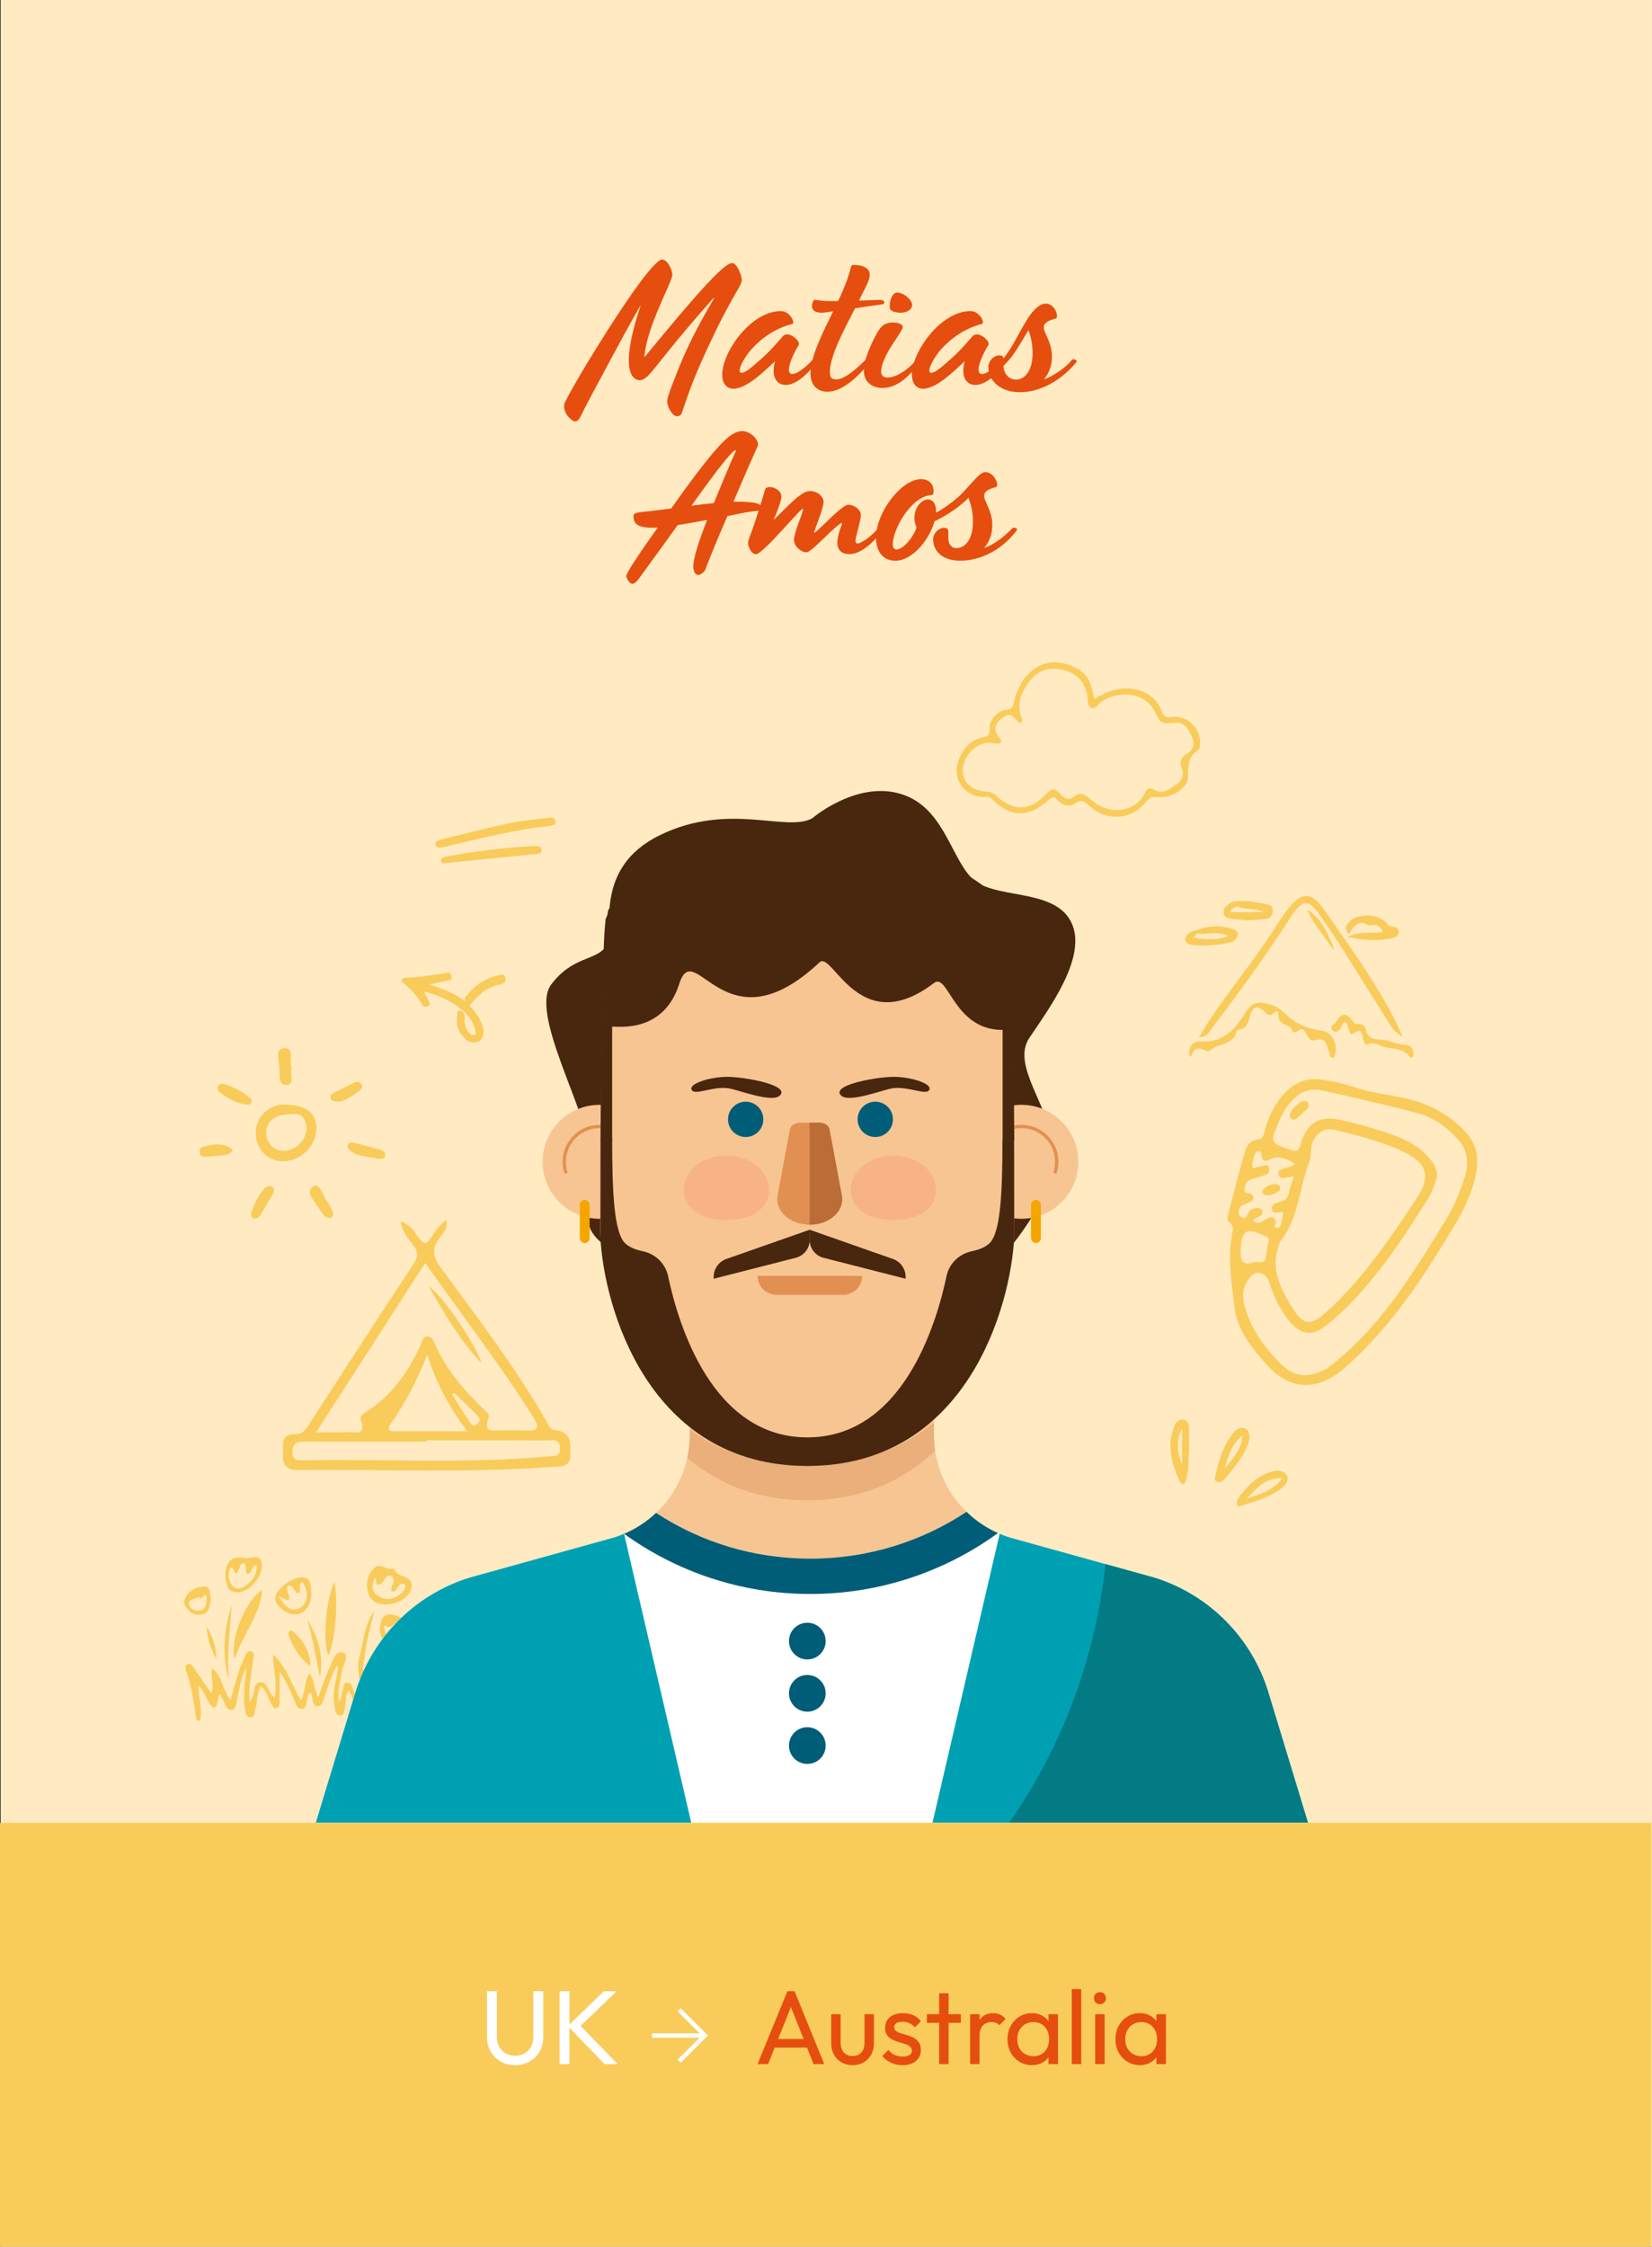
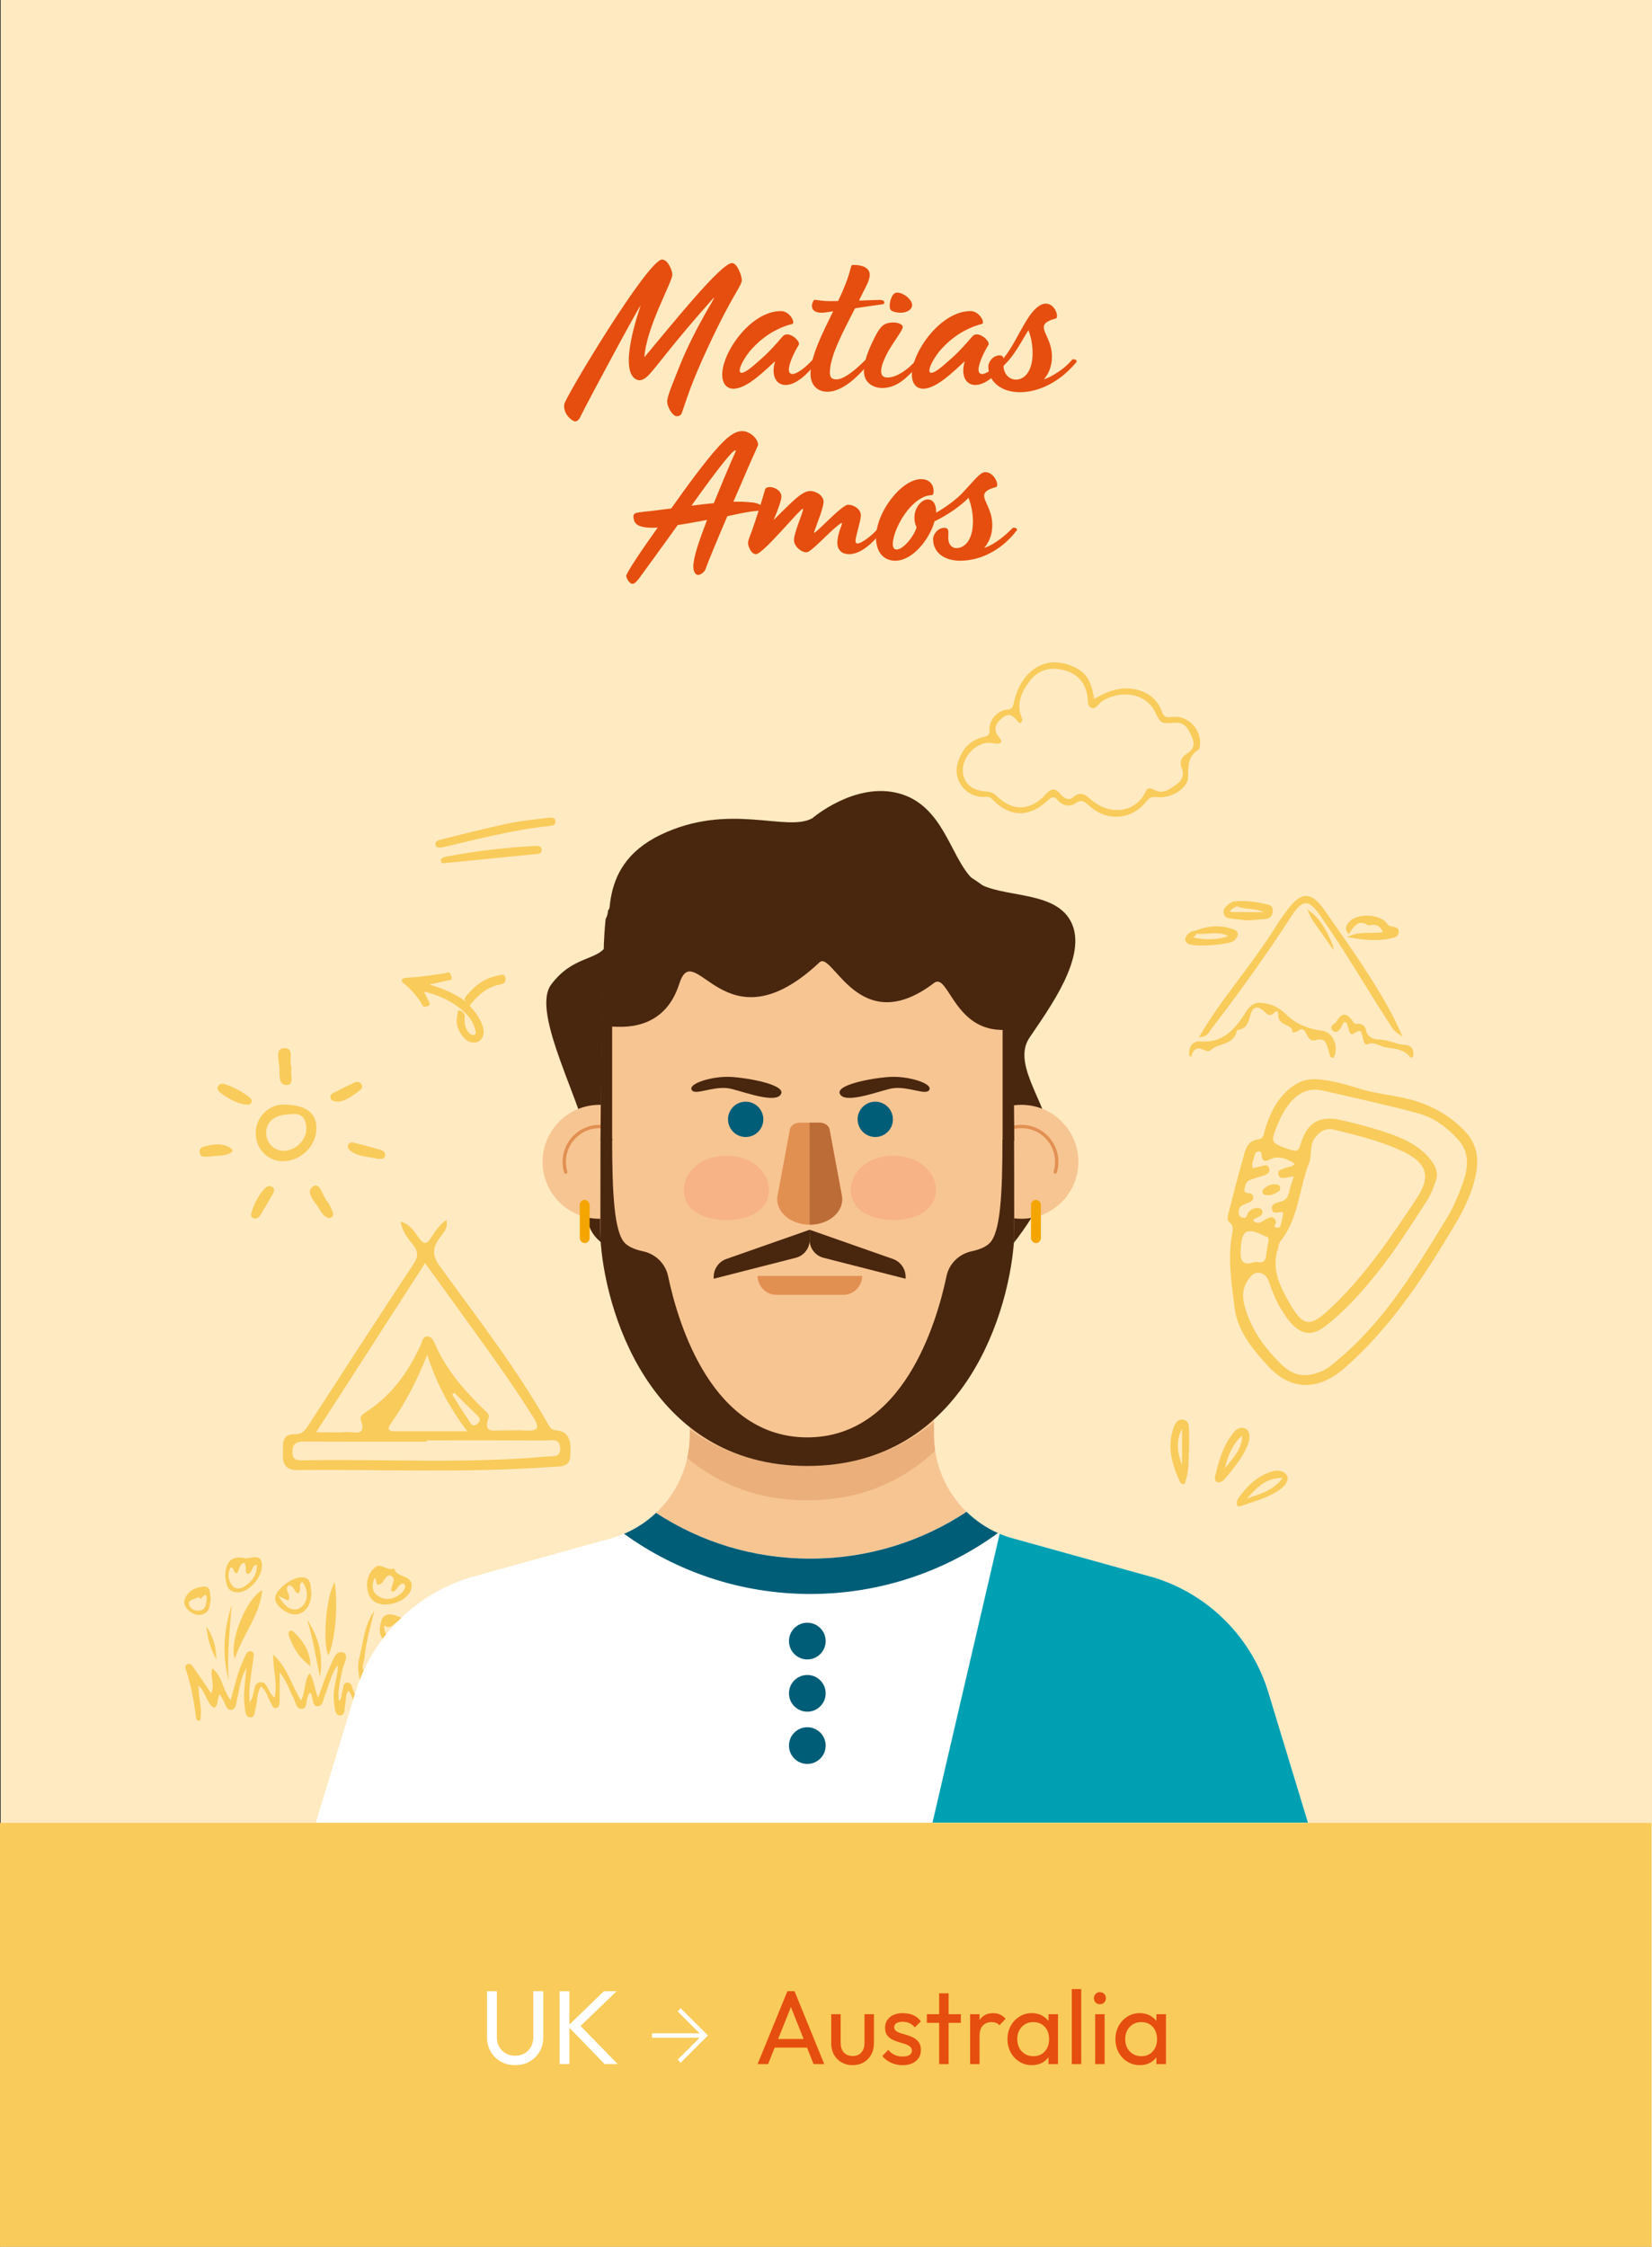
<svg xmlns="http://www.w3.org/2000/svg" id="Calque_2" viewBox="0 0 1417.91 1927.56">
  <rect x="0" y="0" width="1417.91" height="1927.56" fill="#333333" stroke="none" />
  <defs>
    <style>.cls-1{stroke:#f9cb5a;stroke-miterlimit:10;stroke-width:2px;}.cls-1,.cls-2{fill:#f9cb5a;}.cls-2,.cls-3,.cls-4,.cls-5,.cls-6,.cls-7,.cls-8,.cls-9,.cls-10,.cls-11,.cls-12,.cls-13,.cls-14,.cls-15{stroke-width:0px;}.cls-3{fill:#f7b386;}.cls-4{fill:#f7c592;}.cls-5{fill:#49260e;}.cls-6{fill:#e29052;}.cls-7{fill:#bc6c37;}.cls-8{fill:#00a0b3;}.cls-9{fill:#fff;}.cls-10{fill:#ffeac1;}.cls-11{fill:#e64e0f;}.cls-12{fill:#eaaf7a;}.cls-13{fill:#f5a500;}.cls-14{fill:#037b84;}.cls-15{fill:#005d77;}</style>
  </defs>
  <g id="Vectorises">
    <rect class="cls-10" x=".58" width="1417.32" height="1927.56" />
    <rect class="cls-2" y="1563.92" width="1417.32" height="363.64" />
    <path class="cls-11" d="m488.28,358.09c-3-3-4.6-7.6-4-11.2.8-6,71.8-124.2,84-124.2,5,0,8.8,9.4,8.8,13,0,6.2-22.4,45-24,70.8,23.6-28.2,65.8-80.8,75.2-80.8,4.6,0,8.4,11.2,8.4,14.4,0,5.6-7.2,10.8-29.2,58.2-14.4,30.8-18,44-22,55.2-.4,1.2-1,3.6-4.6,3.6-3.8,0-8.8-8.8-8.2-13.6.8-5.8,6.8-19.6,10.2-28.4,6.6-16.8,16-34.6,22.2-45.6,6.6-11.6,7.2-12,7.8-14.4-36.4,40.8-49,59.4-56.4,67-3.8,3.8-7,4.8-9.4,3.8-18.2-6.4,3-63.8,2.8-63.8-1,0-46.4,84.2-51.6,95.2-1.6,3.6-3.6,4.4-5.2,4.2-1-.2-2.8-1.4-4.8-3.4Z" />
    <path class="cls-11" d="m619.88,321.29c0-19,24.4-54.4,50.4-54.4,7.6,0,12.6,10,9.8,11-15.4,4-27.6,12.8-37,24-11,14.4-12.4,26,4.8,10.8,7.8-6.8,12.2-10.4,23.8-24,1.2-1.4,2.6-1.8,4-1.8,4.8,0,11.6,6.4,9.8,9.2-3.4,5.4-8.4,15.6-8.4,21,0,2.4,1,3.8,3,3.8,4.6,0,13-7.4,16.2-11l1.2-1.2c.8-.8,5.2,0,3.4,2.2l-1.6,2c-6,7.6-15.8,17.4-25,17.4-7.8,0-12.8-7.6-9-20.4-9.2,8.4-24.2,23.6-35.8,23.6-5,0-9.6-3.4-9.6-12.2Z" />
    <path class="cls-11" d="m733.88,264.49c-10.4,20.4-21.6,41-21.6,55,0,5,2.2,6,5.8,6,6.2,0,16-8,23.6-15.6l1.2-1.2c.8-.8,5.2,0,3.4,2.2l-1.6,2c-2.6,3.4-18.8,23.2-34.4,23.2-8.2,0-14.6-5-14.6-15.6,0-14.6,10.2-34.6,19.4-53.4-8.4,1.2-8.2,1.2-9.8,1.2-6.8,0-8.4-3-8.4-5.8,0-1.8.8-3.6,1.2-4.2.8-1.6,1.4-1,3.6-.8,4.8.8,8.2,1,17.6.8,2.6-5.2,4.8-10.4,6.6-15,5-13,4-16,6.2-16,10.8,0,14.4,4,14.4,8.4,0,4.8-3.4,10.4-6,15.6l-3.2,6.6,17.8-.6c4.6.2,4.2,2.2,3.4,3.6-10,1.4-18,2.6-24.6,3.6Z" />
    <path class="cls-11" d="m741.48,318.29c0-5.8,2-13.6,7-24.2,2.8-6,5.8-11.8,9-14.6,5.4-4.8,19-3,17.2,2-1.4,3.8-7.6,11.8-12,19.4-3.8,6.8-6.4,13.2-6.4,17.6,0,3.4,1.6,5.4,5.4,5.4,8.4,0,18.2-7.6,23.8-14l1.2-1.2c.8-.8,5.2,0,3.4,2.2l-1.6,2c-8.8,9.8-17.8,20-31.4,20-5.8,0-15.6-3.2-15.6-14.6Zm23.2-52.2c-2.2-2-.8-11.2,2.8-14.2,4.2-3.4,15.4,4,15.4,9.8,0,3.8-4.2,6.6-10,6.6-3.6,0-7-1-8.2-2.2Z" />
    <path class="cls-11" d="m782.68,321.29c0-19,24.4-54.4,50.4-54.4,7.6,0,12.6,10,9.8,11-15.4,4-27.6,12.8-37,24-11,14.4-12.4,26,4.8,10.8,7.8-6.8,12.2-10.4,23.8-24,1.2-1.4,2.6-1.8,4-1.8,4.8,0,11.6,6.4,9.8,9.2-3.4,5.4-8.4,15.6-8.4,21,0,2.4,1,3.8,3,3.8,4.6,0,13-7.4,16.2-11l1.2-1.2c.8-.8,5.2,0,3.4,2.2l-1.6,2c-6,7.6-15.8,17.4-25,17.4-7.8,0-12.8-7.6-9-20.4-9.2,8.4-24.2,23.6-35.8,23.6-5,0-9.6-3.4-9.6-12.2Z" />
    <path class="cls-11" d="m923.68,310.89l-1.2,1.4c-12,14-29.4,24.2-47.2,24.2-15.6,0-27-8.8-27-22,0-4,4-9.6,9.6-9.6,2.2,0,3.2,1,3.4,2.6,8-10,12-19.8,19.8-32.6,6.6-10.8,12.2-14.4,16.6-14.4,8,0,11.6,12,8.4,12.8-6.8,1.8-10.2,4-10.2,7.4,0,5.4,7,12.6,7,25.2,0,7-2,14-7,19.6,6.8-2,18.2-9.6,23.2-15.6l1.2-1.4c.8-.8,5.2.2,3.4,2.4Zm-37.4-8c0-6.6-1.2-13.6-3.6-19.6-5.8,9.2-12.4,22.6-21.4,30.4.2,7.6,5.2,12,10.8,12,6.8,0,14.2-6.6,14.2-22.8Z" />
    <path class="cls-11" d="m654.08,436.06c0,2.6-.2,1.6-9.4,2.8-6.4,1-13.2,2.4-20.4,4-8.8,20.4-16.6,39.4-18.8,45.6-.4,1.6-3.8,4.8-6.2,4.8-2.6,0-4.2-3.2-4.2-7.2,0-8,5.2-22.8,11.8-40-8,1.4-16.8,3.2-25.2,4.4-6.8,9.6-15.2,21-28.8,39.8-5,6.8-7.4,10.6-10,10.6-3.2,0-5.4-5.8-5.4-6.6,0-2.8,13.6-22.8,27-41.6-10.6.6-18.4-.6-20.2-6-1.6-5.6,0-6.4,3.8-7,2.4-.4,6-.8,10.4-1.2l17.6-2.2c12-17,29.8-41.4,40.6-53,6.8-7.4,13.4-13.4,20.4-13.4,6,0,13.6,6,13.6,12-2.6,5.6-11.8,26.6-21.2,48.6h7.6c3.4.2,7,.4,10.2.8,3.8.8,6.8,2,6.8,4.8Zm-60.6-2.2c6.2-.8,12.8-1.6,19.2-2.2,6-14.8,11.8-28.6,15.2-36.4,2.4-5.6,4.4-9,3.4-9-2.4,0-13.6,13.6-37.8,47.6Z" />
    <path class="cls-11" d="m643.88,471.66c-1.2-2.2-1.8-4-1.8-5.6,0-2.6,1.2-5.2,3.2-10.4,3.6-10.2,8.8-26.4,11.4-35.8.4-1.2,1.8-2,3.8-2,4.4,0,10.2,3,10.2,8.4,0,2.8-3.4,12.2-5.6,17.2-1.6,3.4-1,2.6,1.2.4,13-12.8,22-22.6,29-22.6,5.4,0,11.6,4,11.6,9.4,0,2.6-2.2,9.8-4.6,16-2.6,7.4-3.6,9.6-3.6,10.2,0,2.8,23.6-23.8,29.2-23.8s11,4.2,11,9-4.6,18.2-4.6,22c0,1.2.4,2.2,1.8,2.2,2.6,0,10-4.6,16.6-11.8l1.2-1.2c.8-.8,5.2,0,3.4,2.2l-1.6,2c-6.4,8-16.6,18-27,18-5.6,0-10-3.2-10-9.8,0-4.4,1.8-10.4,3.2-13.8.4-1.4.8-2.4.8-2.8s0-.4-.2-.4c-.4,0-1.4.6-3.4,2.2-8,6.2-23,23-26.8,23-4.8,0-10.8-5.2-10.8-10.6,0-6.4,7.8-23.4,7.8-26.4q0-.4-.2-.4c-2.4,0-34.2,39-40.2,39-1.8,0-3.6-1.2-5-3.8Z" />
    <path class="cls-11" d="m872.48,455.26l-1.6,2c-11.6,14.4-29,23.8-46.8,23.8-13.4,0-23.2-6.8-23.2-18.6,0-4,4-9.6,9.6-9.6,4.6,0,3.4,4,3.4,8.6,0,6,3.4,8.8,7,8.8,6.8,0,14.2-6.6,14.2-22.8,0-6.2-1-12.8-3.8-20.4-6.6,7-18.6,15.2-29.2,20.2-4.2,15.4-18.8,33.8-33.6,33.8-10.8,0-16.6-8.2-16.6-19.8,0-21.8,21.8-50.2,38.8-50.2,6.4,0,10.6,4,10.6,10.2,0,4.8-1.6,3-6,4.2-16.4,5.2-29,30.4-29,41.2,0,3,1,4.8,3.2,4.8,6,0,15.2-11.8,17.2-19-5.6-12.2,2.6-24,9.8-24,3.6,0,7,3.2,7,10.4v1c9.2-5.2,18.2-12.2,22.8-17.2,10.4-11,15-17.6,19.4-17.6,8,0,12.4,12,9.2,12.8-6.8,1.8-10.2,4-10.2,7.4,0,5.4,7,12.6,7,25.2,0,7-2,14-7,19.6,6.8-2,15.6-8.2,23.2-15.8l1.2-1.2c.8-.8,5.2,0,3.4,2.2Z" />
    <path class="cls-11" d="m650.23,1770.88l25.6-62.55h6.13l25.51,62.55h-9.19l-21-52.91h3.15l-21.18,52.91h-9.01Zm12.17-14.15v-7.39h32.9v7.39h-32.9Z" />
    <path class="cls-11" d="m731.8,1771.78c-3.55,0-6.71-.8-9.51-2.39-2.79-1.59-4.97-3.8-6.53-6.62-1.56-2.82-2.34-6.1-2.34-9.82v-24.88h8.11v24.51c0,2.34.41,4.37,1.22,6.08.81,1.71,2,3.02,3.56,3.92,1.56.9,3.39,1.35,5.5,1.35,3.18,0,5.68-1,7.48-3.02,1.8-2.01,2.7-4.79,2.7-8.34v-24.51h8.11v24.88c0,3.73-.78,7-2.34,9.82-1.56,2.82-3.71,5.03-6.44,6.62-2.73,1.59-5.9,2.39-9.51,2.39Z" />
    <path class="cls-11" d="m774.61,1771.78c-2.4,0-4.67-.32-6.8-.95-2.13-.63-4.1-1.53-5.9-2.7-1.8-1.17-3.37-2.57-4.69-4.19l5.23-5.23c1.56,1.92,3.36,3.35,5.41,4.28,2.04.93,4.33,1.4,6.85,1.4s4.48-.44,5.86-1.31c1.38-.87,2.07-2.09,2.07-3.65s-.56-2.78-1.67-3.65c-1.11-.87-2.54-1.59-4.28-2.16-1.74-.57-3.59-1.14-5.54-1.71-1.95-.57-3.8-1.31-5.54-2.21-1.74-.9-3.17-2.13-4.28-3.7-1.11-1.56-1.67-3.63-1.67-6.22s.63-4.82,1.89-6.71,3.02-3.35,5.27-4.37c2.25-1.02,4.97-1.53,8.16-1.53,3.36,0,6.35.59,8.97,1.76,2.61,1.17,4.76,2.93,6.44,5.27l-5.23,5.23c-1.2-1.56-2.69-2.76-4.46-3.61-1.77-.84-3.77-1.26-5.99-1.26-2.34,0-4.13.41-5.36,1.22-1.23.81-1.85,1.94-1.85,3.38s.54,2.55,1.62,3.33c1.08.78,2.51,1.44,4.28,1.98,1.77.54,3.62,1.1,5.54,1.67,1.92.57,3.75,1.34,5.5,2.3,1.74.96,3.17,2.25,4.28,3.88,1.11,1.62,1.67,3.76,1.67,6.4,0,4.03-1.43,7.21-4.28,9.55-2.85,2.34-6.69,3.52-11.49,3.52Z" />
    <path class="cls-11" d="m795.52,1735.46v-7.39h29.2v7.39h-29.2Zm10.55,35.42v-60.75h8.11v60.75h-8.11Z" />
    <path class="cls-11" d="m832.65,1770.88v-42.81h8.11v42.81h-8.11Zm8.11-24.42l-3.06-1.35c0-5.47,1.26-9.82,3.79-13.07,2.52-3.25,6.16-4.87,10.91-4.87,2.16,0,4.12.38,5.86,1.13,1.74.75,3.36,2,4.87,3.74l-5.32,5.5c-.9-.96-1.89-1.65-2.97-2.07-1.08-.42-2.34-.63-3.79-.63-3,0-5.47.96-7.39,2.88-1.92,1.92-2.88,4.84-2.88,8.74Z" />
    <path class="cls-11" d="m885.65,1771.78c-3.91,0-7.45-.98-10.64-2.93-3.19-1.95-5.69-4.61-7.53-7.98-1.83-3.36-2.75-7.15-2.75-11.36s.92-7.99,2.75-11.36c1.83-3.37,4.33-6.04,7.48-8.02,3.15-1.98,6.71-2.97,10.68-2.97,3.24,0,6.14.68,8.7,2.03,2.55,1.35,4.61,3.22,6.17,5.59,1.56,2.37,2.43,5.12,2.61,8.25v12.89c-.18,3.06-1.04,5.8-2.57,8.2-1.53,2.4-3.58,4.28-6.13,5.63-2.55,1.35-5.48,2.03-8.79,2.03Zm1.35-7.66c4.02,0,7.27-1.37,9.73-4.1,2.46-2.73,3.7-6.23,3.7-10.5,0-2.94-.56-5.51-1.67-7.71-1.11-2.19-2.69-3.9-4.73-5.14-2.04-1.23-4.42-1.85-7.12-1.85s-5.09.63-7.17,1.89c-2.07,1.26-3.7,2.99-4.87,5.18s-1.76,4.7-1.76,7.53.59,5.42,1.76,7.62c1.17,2.19,2.81,3.92,4.91,5.18,2.1,1.26,4.51,1.89,7.21,1.89Zm12.89,6.76v-11.54l1.53-10.46-1.53-10.36v-10.46h8.2v42.81h-8.2Z" />
    <path class="cls-11" d="m919.9,1770.88v-64.35h8.11v64.35h-8.11Z" />
    <path class="cls-11" d="m944.05,1719.51c-1.5,0-2.73-.5-3.7-1.49-.96-.99-1.44-2.24-1.44-3.74s.48-2.66,1.44-3.65c.96-.99,2.19-1.49,3.7-1.49s2.73.5,3.7,1.49c.96.99,1.44,2.21,1.44,3.65s-.48,2.75-1.44,3.74c-.96.99-2.19,1.49-3.7,1.49Zm-4.06,51.37v-42.81h8.11v42.81h-8.11Z" />
    <path class="cls-11" d="m978.3,1771.78c-3.91,0-7.45-.98-10.64-2.93-3.19-1.95-5.69-4.61-7.53-7.98-1.83-3.36-2.75-7.15-2.75-11.36s.92-7.99,2.75-11.36c1.83-3.37,4.33-6.04,7.48-8.02,3.15-1.98,6.71-2.97,10.68-2.97,3.24,0,6.14.68,8.7,2.03,2.55,1.35,4.61,3.22,6.17,5.59,1.56,2.37,2.43,5.12,2.61,8.25v12.89c-.18,3.06-1.04,5.8-2.57,8.2-1.53,2.4-3.58,4.28-6.13,5.63-2.55,1.35-5.48,2.03-8.79,2.03Zm1.35-7.66c4.02,0,7.27-1.37,9.73-4.1,2.46-2.73,3.7-6.23,3.7-10.5,0-2.94-.56-5.51-1.67-7.71-1.11-2.19-2.69-3.9-4.73-5.14-2.04-1.23-4.42-1.85-7.12-1.85s-5.09.63-7.17,1.89c-2.07,1.26-3.7,2.99-4.87,5.18s-1.76,4.7-1.76,7.53.59,5.42,1.76,7.62c1.17,2.19,2.81,3.92,4.91,5.18,2.1,1.26,4.51,1.89,7.21,1.89Zm12.89,6.76v-11.54l1.53-10.46-1.53-10.36v-10.46h8.2v42.81h-8.2Z" />
    <path class="cls-9" d="m442.13,1771.78c-4.63,0-8.76-1.04-12.39-3.11-3.64-2.07-6.5-4.93-8.61-8.56-2.1-3.63-3.15-7.77-3.15-12.39v-39.39h8.47v39.21c0,3.31.69,6.16,2.07,8.56,1.38,2.4,3.26,4.27,5.63,5.59,2.37,1.32,5.03,1.98,7.98,1.98s5.75-.66,8.07-1.98c2.31-1.32,4.15-3.18,5.5-5.59,1.35-2.4,2.03-5.23,2.03-8.47v-39.3h8.56v39.48c0,4.63-1.05,8.74-3.15,12.35-2.1,3.61-4.96,6.44-8.56,8.52-3.61,2.07-7.75,3.11-12.44,3.11Z" />
    <path class="cls-9" d="m480.25,1770.88v-62.55h8.47v62.55h-8.47Zm38.67,0l-31.55-32.63,30.92-29.92h11l-33.35,32.09v-4.69l34.25,35.15h-11.27Z" />
    <polygon class="cls-9" points="584.25 1722.96 581.6 1725.61 600.46 1744.47 559.62 1744.47 559.62 1748.22 600.46 1748.22 581.6 1767.08 584.25 1769.73 607.64 1746.34 584.25 1722.96" />
    <path class="cls-2" d="m235.67,1456.42c2.78-11.85-1.29-23.12-1.2-36.95,12.56,11.57,15.68,26.46,23.92,39.45,4.12-7.96,2.47-16.4,7.31-23.37,4.47,6.19,3.6,13.42,7.39,20.8,3.55-9.48,6.15-18.1,10.02-26.11,2.54-5.25,4.63-14.77,11.58-12.38,5.34,1.84.03,9.96-.91,15.12-1.57,8.62-4.32,17.03-2.85,26.46,3.01-2.56,1.73-6.01,2.94-8.64,1.23-2.65.15-7.33,4.39-7.29,3.75.03,3.8,4.44,5.19,7.16,2.05,3.99,1.38,9.13,6.15,13.29,3.71-14.42-4.87-27.55-1.24-41.5,3.59-13.8,4.22-28.35,12.95-40.55-3.4,13.53-7.2,26.96-8.56,40.85-.45,4.65-5.1,11.12,4.68,12.92,1.68.31,2.47,6.15,3.42,9.51,1.41,4.98,2.6,10.03,4.28,16.58,6.34-9.41,6.58-19.89,13.08-28.73,4.75,10.21,1.88,20.53,4.38,31.21,10.34-10.36,16.92-22.82,29.85-29.29-7.1,14.36-17.89,27.03-19.4,45.01-3.58-7.06.02-12.36.22-17.79-.69,0-1.41-.23-1.82.04-4.01,2.55-6.44,10.71-10.82,8.29-5.81-3.2-1.81-11.7-4.2-18.55-3.98,3.71-4.14,8.81-6.43,12.68-1.04,1.77-1.64,4.34-4.09,4.37-2.6.03-2.91-2.61-3.55-4.5-1.78-5.28-3.43-10.61-5.63-17.49-3.47,7.28-1.52,13.86-3.32,19.73-.6,1.95-.94,4.63-3.66,4.16-1.35-.23-2.75-2.01-3.51-3.42-2.76-5.18-2.69-11.57-7.11-16.88-3.08,3.44-1.85,7.48-2.71,10.94-.96,3.83.21,10.37-4.77,10.22-4.26-.13-4.24-6.59-4.86-10.63-1.09-7.06.33-14.02,1.77-20.92.78-3.73,1.56-7.45,1.35-11.57-4.89,5.73-6.33,13.03-8.88,19.79-.5,1.32-.74,2.75-1.39,3.98-2.18,4.15-1.92,11.61-7.28,11.47-4.65-.12-3.38-7.65-5.77-11.5-2.24.24-1.94,2.3-2.53,3.67-1.56,3.62-.26,10.04-5.45,10.04-4.32,0-5.07-6.08-6.92-9.73-3.24-6.42-5.27-13.5-11.68-21.8,0,10.07.07,17.23-.04,24.39-.04,2.42.12,5.61-2.6,6.39-3.1.89-3.69-2.55-4.9-4.51-2.71-4.39-3.49-9.91-8.41-14.09-4.08,6.07-2.92,13.03-4.75,19.12-.87,2.9-.46,7.52-4.27,7.51-4.43-.02-4.31-4.84-4.85-8.15-1.71-10.48.14-20.91,1.33-34.16-5.54,9.37-5.64,17.45-7.68,24.92-1.08,3.96-.62,10.04-4.94,10.86-4.92.93-5.39-5.41-7.56-8.77-.74-1.14-1.38-2.33-2.71-4.57-2.77,4.02-.66,9.21-4.92,11.82-6.54-4.2-6.69-13.3-13.35-19.21-.04,11,3.67,20.55,1.31,30.2-2.57.28-3.28-1.28-3.5-3.12-1.6-13.3-3.89-26.44-8.12-39.2-.69-2.09-2.13-5.07,1.09-6.33,2.34-.92,3.85,1.41,5,3.04,4.96,7.03,9.75,14.19,15.14,22.09,3.56-7.52-1.34-14.03.95-21.44,8.94,7.01,8.61,18.45,15.74,27.32,2.49-8.9,4.43-16.55,6.82-24.07,1.48-4.67,3.51-9.19,5.56-13.65,1-2.18,2.43-5.01,5.29-4.17,3.09.9,2.09,4,1.78,6.37-1.05,8.02-2.34,16.01-3.19,24.05-.42,3.97-.07,8.03-.07,13.3,5.26-6.07,2.23-16.02,8.83-17.2,6.9-1.24,6.84,9.32,12.7,13.12Z" />
    <path class="cls-2" d="m329.98,1376.55c-6.11-.21-12.27-2.86-14.24-11.02-1.97-8.14.03-15.78,6.41-20.95,4.88-3.97,10.5,3.78,16.16.96,1.46,8.69,17.36,5.03,14.72,17.14-1.65,7.59-11.71,13.98-23.05,13.87Zm-8.49-22.9c-2.68,6.73-2.49,12.01,3.22,15.69,5.99,3.87,12.06,2.96,17.73-.88,2.62-1.77,4.96-4.04,5.41-7.41.1-.75-.85-2.33-1.39-2.36-3.9-.25-4.89,3.39-6.97,5.59-1.01,1.07-2.1,1.72-3.69.53-.34-4.24,4.61-9.85.38-12.54-4.66-2.96-5.92,4.21-9.09,6.3-5.68,3.74-2.92-3.2-5.61-4.91Z" />
    <path class="cls-2" d="m225.12,1364.27c-2.23,21.97-16.74,37.87-23.58,58.8-5.19-15.02,10.12-51.92,23.58-58.8Z" />
    <path class="cls-2" d="m193.36,1352.67c-.17-12.21,5.36-18.58,16.87-15.83,4.04.96,14.16-5.34,14.61,5.96.41,10.16-10.99,23.23-20.5,23.31-10.13.09-9.99-7.77-10.99-13.44Zm9.84-2.85c-3.52-.77-1.81-5.05-5.23-5.07-3.05,5.59-2.29,10.97,1.43,15.64,2.44,3.07,6.34,3.12,9.59,1.16,7.08-4.26,11.78-10.09,11.45-19.15-5.04.83-3.18,7.4-8.28,7.94-2.4-2.64.25-6.94-2.7-9.48-4.8,1.11-3.54,6.4-6.26,8.96Z" />
    <path class="cls-2" d="m287.22,1357.18c3.2,20.59.42,50.71-5.44,63.15-4.98-11.4-2.09-49.74,5.44-63.15Z" />
    <path class="cls-2" d="m267.26,1366.54c-.04,11.05-6.03,18.55-14.11,18.53-7.16-.01-16.64-7.48-17.04-13.42-.47-6.98,14.19-19.18,23.76-18.36,8.25.71,6.24,8.66,7.4,13.24Zm-28.19,2.69c6.19,11.17,13.26,14.12,19.27,9.75,6.22-4.52,6.8-14.38,1.28-21.63-4.68,1.79.03,7.41-3.87,9.65-3.62-1.28-3.41-7.42-8.33-6.71-3.81,4.29,3.36,8.43-.17,12.89-2.14-1.03-4.21-2.03-8.18-3.96Z" />
    <path class="cls-2" d="m325.9,1397.49c1.02-4.76.67-10.99,7.16-12.32,5.63-1.15,20.74,6.6,20.89,9.78.24,5.24-10.98,14.98-17.46,14.64-7.21-.37-10.41-4.87-10.6-12.11Zm15.58-6.2c-4.14,1.39-5.61,7.09-11.27,3.5-1.52-.97.31,10.84,6.03,10.58,5.62-.26,10.51-2.46,12.67-9.39q-6.63,3.2-7.43-4.69Z" />
    <path class="cls-2" d="m180.9,1371.13c-.77,6.63-.9,13.49-9.5,14.3-6.38.6-14.56-6.47-13.06-12.31,1.83-7.14,8.14-11.01,15.42-11.86,7.99-.93,5.81,5.94,7.14,9.87Zm-3.61,2.42c.9-12.7-5.73,2.61-6.39-3.52-3.07,1.5-8.56,2.77-8.74,4.56-.46,4.72,3.9,7.49,8.32,7.3,5.89-.25,6.4-5.44,6.81-8.33Z" />
    <path class="cls-2" d="m266.37,1429.36c-9.31-6.62-14.66-15.7-18.45-25.81-.42-1.12-.45-3.02.21-3.77,1.5-1.68,3.26-.42,4.47.75,8.09,7.87,13.84,16.93,13.77,28.82Z" />
    <path class="cls-2" d="m198.81,1377.15c-1.55,21.38-4.11,42.78-2.54,64.36-5.72-21.64-4.29-43.05,2.54-64.36Z" />
    <path class="cls-2" d="m263.62,1389.59c9.89,14.93,14.17,31.15,10.97,49.11-3.34-16.45-6-33.05-10.97-49.11Z" />
    <path class="cls-2" d="m177.13,1395.35c5.67,8.5,8.52,17.88,8.52,28.16-5.03-8.7-7.52-18.2-8.52-28.16Z" />
    <path class="cls-2" d="m331.12,1416.48c-1.6,9.49-3.2,18.98-5.02,29.79-3.25-10.31-2.78-13.29,5.02-29.79Z" />
    <path class="cls-2" d="m1020.61,1243c-.81,9.04.18,18.26-2.96,27.07-.4,1.13-.06,2.76-1.55,3.1-1.73.4-2.91-.85-3.55-2.25-6.62-14.58-10.92-29.53-5.42-45.48,1.28-3.71,3.38-8.24,8.36-7.41,5.15.86,4.94,5.76,5.07,9.78.16,5.06.04,10.13.05,15.2Zm-6.01,13.96v-31.22c-5.68,10.44-4.13,20.84,0,31.22Z" />
    <path class="cls-2" d="m1072.41,1234.35c-.35,1.23-.83,3.73-1.78,6.03-4.53,10.91-12.1,19.77-19.64,28.64-1.78,2.09-4.29,3.4-6.7,2.27-2.54-1.19-1.41-4.11-.94-6.16,3.01-13.13,6.96-25.91,15.83-36.49,2.39-2.85,5.52-4.71,9.38-3.11,3.23,1.34,4.02,4.29,3.85,8.81Zm-21.06,25.41c6.59-8.55,14.78-16.29,14.86-28.18-8.61,7.52-12.39,17.52-14.86,28.18Z" />
    <path class="cls-2" d="m1105.18,1268.47c-.43,4.14-3.09,6.85-6.19,9.12-10.2,7.47-22.33,10.47-34.02,14.46-2.9.99-3.66-.59-3.33-3.05.16-1.21.47-2.57,1.16-3.53,7.49-10.47,16.37-19.38,29.11-23.07,7.08-2.05,13.13,1.09,13.28,6.07Zm-4.26-.49c-15.52-.16-22.85,9.42-30.89,17.83,10.54-4.05,22.2-6.13,30.89-17.83Z" />
    <path class="cls-2" d="m378.98,727.05c-2.32.29-5.02.1-5.26-2.51-.29-3.14,2.97-3.82,5.26-4.39,19.11-4.7,38.18-9.62,57.43-13.69,11.28-2.38,22.86-3.37,34.32-4.88,2.5-.33,5.53-.34,6.03,2.84.53,3.37-2.42,3.91-4.97,4.18-30.88,3.21-60.83,11.09-90.95,18.12-.61.14-1.23.22-1.84.32Z" />
    <path class="cls-2" d="m383.53,740.34c-1.13-.31-4.68,1.88-5.03-1.94-.23-2.42,2.71-3.1,4.85-3.51,24.88-4.81,50-7.65,75.28-9.1,2.69-.15,6.35-.17,6.28,3.75-.06,3.27-3.44,3.03-5.82,3.27-24.86,2.51-49.72,4.96-75.56,7.52Z" />
    <path class="cls-2" d="m271.57,968.12c0,14.96-13.4,28.13-28.65,28.15-13.38.02-23.67-10.83-23.43-24.7.23-13.34,11.46-24.27,24.59-23.92,18.73.49,27.5,7.02,27.5,20.46Zm-21.29-12.22c-13.75-.09-21.71,5.92-21.86,15.75-.13,8.73,6.65,15.78,15.07,15.67,10.56-.14,19.8-9.39,19.44-19.7-.3-8.71-4.71-12.9-12.66-11.71Z" />
    <path class="cls-2" d="m250.26,916.09c-1.57,5.27,2.84,14.29-3.94,14.78-7.55.54-6.23-8.95-6.49-14.4-.28-6.12-3.94-16.94,3.9-17.24,9.81-.38,3.78,11.19,6.52,16.87Z" />
    <path class="cls-2" d="m209.48,947.48c-7.15-1.51-13.9-5.06-20.05-9.76-1.97-1.51-3.77-3.57-2.01-6.22,1.33-2,3.72-1.93,5.74-1.28,7.36,2.37,14.09,6.03,20.26,10.67,1.68,1.26,3.47,2.95,2.25,5.23-1.18,2.21-3.63,1.43-6.19,1.36Z" />
    <path class="cls-2" d="m218.95,1045.47c-3.59-.23-3.91-2.87-3.13-5.27,2.4-7.38,5.77-14.34,11.02-20.17,1.7-1.88,4.11-3.35,6.56-1.87,2.67,1.6,1.94,4.21.62,6.49-3.34,5.77-6.69,11.54-10.14,17.25-1.1,1.81-2.56,3.38-4.93,3.57Z" />
    <path class="cls-2" d="m282.65,1045.09c-4.8-1.06-6.87-4.98-8.98-8.46-3.61-5.96-12.15-13.97-4.89-18.78,5.94-3.93,7.98,7.93,11.85,12.64,2.17,2.64,3.59,5.99,4.9,9.21,1.06,2.61.13,4.74-2.88,5.39Z" />
    <path class="cls-2" d="m323.76,994.2c-7.16-2.07-15.64-1.49-22.48-6.58-1.68-1.25-3.49-2.8-2.58-5.21.92-2.45,3.24-2.5,5.34-1.96,7.48,1.9,14.96,3.81,22.35,6.02,2.29.68,4.82,2.22,4.1,5.26-.79,3.32-3.83,2.22-6.72,2.47Z" />
    <path class="cls-2" d="m290.34,945.18c-3.32-.18-6.06-.38-6.72-3.32-.56-2.49,1.68-3.73,3.52-4.68,5.64-2.9,11.31-5.75,17.06-8.39,2.44-1.12,5.01-.84,6.32,1.92,1.14,2.41-.65,4.05-2.32,5.26-5.68,4.14-11.26,8.55-17.87,9.21Z" />
    <path class="cls-2" d="m179.6,992.33c-3.42-.2-7.8,1.24-8.25-3.98-.37-4.24,3.43-4.58,6.5-5.3,6.98-1.63,13.86-2.18,20.22,2.04,1.29.86,1.96,2.68.69,3.51-5.86,3.84-12.82,2.53-19.16,3.73Z" />
    <g id="cXzodh">
      <path class="cls-2" d="m1250.17,1048.31c-26.94,45.56-55.54,89.72-95.9,125.16-22.55,19.8-46.13,20.18-66.33-1.88-13.12-14.33-25.86-30.12-28.28-49.57-2.57-20.65-5.97-41.72-2.26-62.81.64-3.66,2.01-7.33-2.11-10.45-2.68-2.02-1.43-5.65-.72-8.42,4.26-16.66,8.51-33.33,13.23-49.86,1.76-6.18,4-12.13,12.47-12.97,4.62-.46,4.71-6.34,5.92-10.06,4.21-12.92,10-24.6,20.76-33.55,7.3-6.07,15.13-8.73,24.6-7.88,11.92,1.08,23.29,4.21,34.61,7.81,16.7,5.32,34.47,5.91,51.13,11.52,15.5,5.22,29.1,13.58,40.26,25.4,13.97,14.79,11.55,32.09,5.79,49.32-3.29,9.86-7.84,19.25-13.16,28.23Zm-44.4-59.62c-19.33-9.41-40.08-14.44-60.8-19.51-6.75-1.65-11.81,1.05-16.12,6.63-5.21,6.75-2.62,15.18-5.23,21.81-8.8,22.29-8.9,47.79-24.74,67.47-1.21,1.5-1.27,3.9-1.93,5.85-6.13,18.32,2.03,33.65,10.75,48.55,10.9,18.63,16.99,18.87,32.67,4.39,30.36-28.04,53.18-61.97,75.77-96.05,12.07-18.21,8.6-29.59-10.37-39.13Zm35.51,57.27c6.01-9.65,10.35-20.11,14.18-30.7,4.71-13.04,6.25-26.37-4.07-37.72-9.31-10.24-20.61-18.65-33.88-22.25-27.14-7.36-54.66-13.38-82.09-19.65-12.4-2.84-21.97,2.29-29.44,12.07-3.81,4.99-6.72,10.44-9.09,16.27-6.82,16.71-6.75,16.27,10.33,22.38,6.58,2.36,7.65.21,9.31-5.37,5.31-17.9,16.31-24.24,34.54-20.04,12.12,2.79,24.2,5.94,36.02,9.78,15.3,4.97,30.21,10.96,40.73,24.17,4.27,5.37,7.02,11.27,4.56,18.11-2.1,5.85-4.23,11.89-7.58,17.04-13.75,21.14-27.14,42.56-42.97,62.24-13.4,16.65-27.58,32.65-44.64,45.68-11.17,8.54-20.21,7.25-29.61-3.43-2.53-2.87-4.64-6.14-6.76-9.35-5.28-7.99-8.66-16.87-11.8-25.85-1.37-3.93-3.85-6.72-8.13-7.32-4.52-.62-6.98,2.35-9.33,5.59-5.14,7.09-5.56,14.78-3.32,22.91,5.43,19.78,16.97,35.77,31.35,49.85,10.66,10.44,21.37,11.96,35.04,5.91,6.09-2.7,10.81-7.15,15.79-11.39,38.84-33.14,64.71-76.15,90.87-118.93Zm-130.72-36.8c-3,.51-4.41.75-5.83.99-2.92.5-6.41,1.56-7.43-2.41-1.08-4.18,2.99-4.3,5.49-5.52,2.68-1.31,6.32-.68,8.52-3.83-7.17-4.45-14-7.47-22.05-3.39-2.48,1.26-5.27,1.85-6.19-2.16-.48-2.09.44-5.52-3.28-4.97-2.7.4-3,3.43-3.59,5.65-.74,2.77-2.37,5.51-.73,8.84,1.93-.52,3.88-1.27,5.89-1.54,2.91-.4,7.01-3.08,8.03,1.95.81,4.04-2.96,5.23-6.18,6.21-3.4,1.04-6.83,2.02-10.17,3.24-3.58,1.31-4.31,4.53-4.9,7.84-.69,3.89,2.2,3.25,4.38,3.75,1.87.43,3.1,1.6,3.15,3.73.06,2.23-1.63,3.03-3.17,3.81-2.11,1.07-4.46,1.7-6.49,2.88-2.63,1.52-3.01,4.17-2.78,7,.18,2.2,1.72,3.08,3.46,3.48,4.05.93,3.49-3.23,5.11-4.96,2.44-2.61,5.26-3.77,8.73-3.24,1.56.24,2.9,1.26,3.03,2.85.32,3.99-3.34,4.29-5.71,5.8-.85.54-2.3.61-2.09,2.29,4.29,3.78,7.5.34,11.04-1.57,3.32-1.8,6.65-3.04,8.32,2.25.55,1.76-3.61,4.97,1.27,5.19,3.26.15,2.85-3.32,3.54-5.36.82-2.44,1.06-5.07,1.56-7.67-3.32-1.7-8.95,2.82-9.79-3.19-.64-4.6,4.28-5.22,7.44-6.11,4.29-1.2,6.34-3.52,7.18-7.84.84-4.32,2.53-8.48,4.24-13.98Zm-24.66,51.4c-16.42-7.91-20.34-5.54-21.09,12.75-.02.59.02,1.18.02,1.77q-.16,11.33,9.94,8.3c1.4-.42,2.99-.89,4.34-.61,5.43,1.15,7.38-1.34,7.74-6.39.26-3.51,1.05-7,1.74-10.47.51-2.56.62-4.78-2.7-5.35Z" />
-       <path class="cls-2" d="m1122.33,951.08c-3.06,2.72-6.17,5.91-9.71,8.51-2.83,2.08-5.02,1.05-5.5-2.62-.54-4.07,9.04-13.22,13.07-12.33,3.63.8,3.63,3.27,2.14,6.44Z" />
      <path class="cls-2" d="m1098.18,1021.58c-3.64,2.35-7.64,4.92-12.52,3.47-2.31-.69-2.86-3.26-1.08-4.93,3.26-3.06,7.32-4.91,11.87-3.81,2.15.52,3,2.58,1.72,5.28Z" />
    </g>
    <path class="cls-1" d="m1030.97,888.68c9.38-16.21,19.9-30.2,30.32-44.24,12.28-16.54,24.69-32.98,35.58-50.5,2.43-3.91,5.08-7.71,7.83-11.4,12.62-16.98,20.14-17.24,31.96-.17,20.29,29.31,41.35,58.14,57.93,89.84,2.22,4.24,4.17,8.63,6.99,14.49-5.43-3.38-7.07-7.41-9.33-10.89-19.06-29.4-36.64-59.75-56.68-88.53-.35-.5-.66-1.04-1.01-1.55-10.82-15.78-16.87-15.93-27.45.44-21.38,33.08-44.4,64.97-68.36,96.2-1.77,2.31-2.86,5.84-7.77,6.31Z" />
    <path class="cls-1" d="m1021.77,905.12c-.74-7.16,2.84-11.02,8.58-10.59,19.46,1.47,30.22-10.49,39.2-24.81,5.74-9.14,9.75-9.48,19.04-7.28,7.76,1.84,11.53,5.88,16.94,10.72,7.57,6.78,18.08,10.81,29,12.11,8.65,1.03,13.68,12.81,9.47,21.22-2.26-.15-1.57-2.06-2.05-3.33-2.36-6.21-2.44-15.09-13.29-11.67-7.51,2.37-5.66-15.19-15.79-7.43-.63.48-1.73.35-2.61.5-.75-7.34-12.29-4.91-12.07-13.5.08-3.28-1.47-6.65-5.58-2.59-2.44,2.41-4.05,1.18-6.11-.81-6.94-6.69-11.99-5.64-14.47,3.56-1.52,5.65-2.8,10.5-9.57,11.38-.75.1-1.83,1.06-1.99,1.78-2.49,11.75-15.17,9.32-21.6,15.57-1.17,1.14-2.82,1.01-4.32.26-5.57-2.77-10.24-2.88-12.8,4.9Z" />
    <path class="cls-1" d="m1211.66,906.99c-5.72-7.98-14.6-8.28-21.55-9.29-5.37-.78-10.46-5.75-16.52-2.65-1.14.58-1.82-1.25-2.25-2.38-1.76-4.64-.42-13.42-10.25-6.69-1.92,1.32-2.33-3.51-3.29-5.57-.75-1.61-.62-3.92-2.77-4.4-2.94-.66-3.26,2-4.25,3.81-1.32,2.42-3.23,5.96-6.03,3.73-3.53-2.81,1.7-4.23,2.75-6.02,4.53-7.73,7.62-7.86,12.56-1.1,1.38,1.89,2.2,3.39,4.88,2.99,3.17-.47,6.03,1.4,6.43,4.08,1.17,7.69,8.06,9.36,12.76,9.41,7.57.07,13.81,4.13,21.05,4.46,4.93.23,8.14,2.55,6.48,9.63Z" />
    <path class="cls-1" d="m1159.76,803.5c9.29-3.67,19.11-1.1,28.59-3.03q-3.17-9.26-11.91-7.88c-.6.1-1.4.52-1.78.27-8.47-5.4-13.01.4-17.11,6.91-2.74-3.81-.59-5.96,1.07-8.01,5.92-7.34,25.15-6.82,30.74.95,1.42,1.97,2.94,2.89,5.18,3.18,2.47.32,5.31.76,5.03,4.02-.25,2.96-3.19,3.47-5.5,4.03-11.41,2.76-22.83,1.6-34.31-.44Z" />
    <path class="cls-1" d="m1025.85,799.79c10.6-4.73,21.49-5.33,32.41-1.56,5.08,1.76,3.16,5.15.59,7.79-3.54,3.63-34.3,5.67-38.62,2.8-1.43-.95-2.37-2.25-1.76-3.8,1.35-3.39,4-5.29,7.7-5.57,1.15,2.7-6.2,5.03-1.93,5.91,10.34,2.12,21.2,2.46,32.39-2.08-10.67-6.75-21.03-1.66-30.78-3.5Z" />
    <path class="cls-1" d="m1070.93,788.67c-4.1-.44-9.26-.96-14.41-1.55-2.21-.25-4.33-.9-5.12-3.23-.92-2.73.59-4.78,2.57-6.34,1.66-1.3,3.53-2.99,5.45-3.21,9.91-1.11,19.65.68,29.27,2.86,2.22.5,3.12,2.93,2.69,5.25-.47,2.57-1.88,4.61-4.73,4.9-4.86.49-9.74.83-15.72,1.32Zm17.07-5.1c-8.24-6.28-17.47-3.43-25.62-6.87-1.45-.61-4.42,1.59-6.29,3.01-1.7,1.3-1.89,3.68.82,3.75,10.35.26,20.72.11,31.08.11Z" />
    <path class="cls-1" d="m1142.82,810.85c-3.31-4.69-6.59-9.4-9.94-14.07-3.09-4.31-6.26-8.58-8.48-13.56,9.08,6.85,13.81,17.03,18.42,27.62Z" />
    <path class="cls-2" d="m343.72,1047.94c9.34,2.96,12.18,9.41,16.1,14.56,3.62,4.77,6.13,5.52,9.74-.01,3.57-5.48,7.09-11.2,13.56-15.84,1.75,7.53-3.13,11.53-6.08,15.73-5.79,8.24-6.21,14.78.24,23.67,32.07,44.2,65.68,87.37,92.68,135.06,1.51,2.67,2.89,5.64,6.6,5.93,14.68,1.16,13.04,12.81,12.91,22-.15,10.16-9.43,8.98-16.18,9.48-72.77,5.34-145.66,1.99-218.49,2.66-9.45.09-12.46-5.39-11.95-13.74.46-7.51-2.37-17.3,10.67-16.97,5.02.13,7.87-2.52,10.54-6.65,30.15-46.61,60.34-93.18,90.96-139.48,4.24-6.41,3.93-10.79-.58-16.42-4.27-5.35-8.92-10.77-10.7-19.97Zm-72.4,180.85c10.4,0,18.23.4,26-.13,6.31-.43,17.77,4.31,12.33-10.64-1.14-3.12,2.61-5.42,5.19-7.09,21.69-14.03,35.75-34.16,46.32-57.19,1.23-2.67,1.6-6.89,5.2-7.13,4.11-.27,5.87,3.81,7.2,6.87,9.38,21.64,24.48,38.94,41.09,55.16,2.19,2.14,5.86,4.6,4.75,7.56-5.37,14.33,5.08,10.74,12.01,10.96,6.66.21,13.35-.3,19.99.15,11.58.78,11.55-3.21,6.14-11.79-21.37-33.84-45.12-66-68.54-98.41-7.73-10.69-15.44-21.4-24.14-33.46-31.39,48.72-61.79,95.89-93.53,145.14Zm94.89,6.95v1.09c-35.07,0-70.15.09-105.22-.08-6.44-.03-9.95,1.68-10.03,8.87-.07,6.26,3.08,7.39,8.29,7.29,70.11-1.36,140.31,3.17,210.33-3.34,4.78-.44,11.71,1.27,11.22-7.43-.49-8.61-7.29-6.28-12.03-6.31-34.18-.19-68.37-.1-102.55-.1Zm34.9-7.74c-16.04-21.3-26.41-41.05-34.41-65.72-9.15,23.06-19.21,42.14-31.73,59.83-2.46,3.48-1.65,5.87,2.99,5.88,19.77.04,39.54.02,63.15.02Zm-11.1-32.97c-.64.45-1.27.89-1.91,1.34,4.42,7.01,8.59,14.21,13.38,20.95,1.86,2.62,3.67,8.64,8.69,3.8,3.66-3.53.2-6.18-2.38-8.67-5.97-5.76-11.86-11.61-17.78-17.42Z" />
-     <path class="cls-2" d="m367.85,1103.64c11.04,6.64,39.34,47.62,45.54,65.92-18.78-19.49-31.87-42.9-45.54-65.92Z" />
    <path class="cls-2" d="m368.56,844.62c12.39,3.91,23.14,8.08,32.56,15.82-4.17-2.96-1.56-5.18.29-7.39,6.94-8.29,15.47-14.11,26.22-16.1,1.99-.37,5.14-2.17,6.09,1.75.91,3.74-.98,5.29-4.55,5.94-10.76,1.97-18.41,8.64-25.1,16.82-1.71,2.09.2,2.61.97,3.52,4,4.74,7.49,9.79,9.35,15.76,1.77,5.67.26,10.6-3.72,12.77-3.92,2.14-9.19.71-12.89-3.62-4.56-5.33-6.81-11.4-5.34-18.45.34-1.64-.06-4.88,1.81-4.51,2.15.43,4.94,2.19,4.59,5.59-.29,2.84-.16,5.63.73,8.38.68,2.1,1.7,4.01,3.28,5.53,1.22,1.18,2.78,2.21,4.48,1.26,1.68-.93.95-2.69.62-4.07-1.78-7.49-6.54-13.17-12.2-17.83-8.83-7.28-19.22-11.77-30.25-14.77-.43-.12-.95.1-1.47.17,1.39,2.73,2.84,5.34,4.05,8.06.56,1.26,1.51,3.03-.61,3.79-1.6.57-3.71,1.71-4.9-.53-4.06-7.63-9.76-13.8-16.47-19.14-.93-.74-1.71-2.03-.97-3.07.9-1.26,2.57-1.37,4.1-1.44,9.16-.41,18.22-1.73,27.27-3.05,2.14-.31,4.38-.39,6.36-1.15,3.59-1.37,3.92,1.38,4.65,3.41,1.06,2.99-1.6,2.71-3.17,3.08-4.76,1.13-9.54,2.11-15.81,3.48Z" />
    <path class="cls-2" d="m939.14,599.64c12.25-7.2,24.13-11.3,37.37-7.72,9.82,2.66,17.04,8.64,20.62,18.3,1.51,4.07,3.13,5.78,8.03,4.99,14.18-2.29,26.68,10.57,24.69,24.83-.16,1.12-.37,2.74-1.11,3.18-9.64,5.72-8.74,14.69-9.12,24.25-.37,9.26-15.45,17.98-26.44,16.4-4.43-.63-6.64.42-9.3,3.77-12.47,15.69-33.17,17.51-48.4,4.22-4.09-3.57-6.62-6.97-12.88-2.46-4.51,3.25-10.88,1.65-14.95-3.07-3.21-3.71-5.14-2.53-8.23.34-16.09,14.98-32.6,14.63-47.72-.9-1.87-1.92-3.4-2.38-5.97-2.16-15.67,1.36-28.14-13.4-23.77-28.7,3.18-11.12,9.81-19.74,21.89-22.48,3.74-.85,5.83-1.45,5.46-6.53-.57-7.82,6.62-16.22,14.59-16.94,5.58-.5,5.53-2.88,6.56-7.28,6.11-26.03,27.22-42.18,53.87-28.25,10.1,5.28,12.87,14.99,14.84,26.2Zm-62.98,20.44c-.55-.02-1.37.18-1.63-.11-3.88-4.32-7.42-9.69-14.17-4.16-5.89,4.83-8.58,10.02-2.72,16.94,3.4,4.02,1.31,5.62-3.21,5.21-1.73-.16-3.43-.65-5.16-.72-10.66-.39-22.19,10.82-22.85,22.14-.65,11.2,6.69,18.77,19.13,19.61,3.51.24,6.49.81,9.35,3.55,14.44,13.89,29.2,13.62,42.76-1.18,4.75-5.18,7.95-5.37,12.35-.21,2.74,3.22,7.22,6.21,10.61,3.16,7.32-6.6,11.49-1.82,16.79,2.57,15.38,12.76,37.3,10.5,45.73-7.39,2.34-4.96,5.17-2.93,8.42-1.39,7.42,3.52,12.7-1.47,18.15-5.05,4.94-3.24,6.81-8.42,4.68-13.7-2.51-6.21-.1-9.96,4.6-12.93,6.18-3.9,6.6-8.78,3.73-14.88-2.92-6.21-5.65-12.09-14.26-11.46-12.12.89-12.14.68-17.23-9.54-7.58-15.22-27.4-19.24-44.64-9.45-3.57,2.03-6.06,8.12-10.11,6.15-3.71-1.8-2.48-7.91-3.47-12.07-2.92-12.3-10.88-18.65-22.78-20.85-11-2.03-19.96,1.38-26.7,10.37-6.89,9.18-11.38,18.88-6.73,30.65.6,1.51,1.1,3.36-.65,4.73Z" />
    <path class="cls-5" d="m697.14,702.05c-22.4,12.22-71.28-14.26-130.34,14.26-59.06,28.51-38.7,83.5-46.84,95.72s-28.51,8.15-46.84,32.59c-18.33,24.44,28.51,103.87,34.62,146.64,6.11,42.77-30.77,68.48,46.06,92.4-4.07-57.03-22.64-61.85-25.7-79.16s-3.05-99.79,4.07-99.79,37.52,5.09,50.84-36.66c13.32-41.75,38.77,58.04,120.24-18.33,11.2-11.2,33.6,67.21,98.78,17.31,12.22-8.15,12.22,42.77,56.01,40.73v173.11s48.88-52.95,46.84-91.65c-2.04-38.7-37.68-74.34-21.38-98.78,16.29-24.44,50.92-70.26,35.64-99.79-15.27-29.53-67.21-18.33-85.54-37.68s-24.44-62.12-62.12-72.3c-37.68-10.18-74.34,21.38-74.34,21.38Z" />
    <path class="cls-9" d="m1088.67,1452.12c-14.25-46.86-50.68-83.68-97.38-98.43l-124.99-34.71c-38.53-12.17-64.72-47.91-64.72-88.31v-60.65h-209.51v60.65c0,40.4-26.19,76.14-64.72,88.31l-124.99,34.71c-46.7,14.75-83.13,51.58-97.38,98.43l-33.92,111.56h851.53l-33.92-111.56Z" />
    <path class="cls-4" d="m695.64,1337.21c49.5,0,95.54-14.79,133.97-40.17-17.51-17.05-28.03-40.77-28.03-66.37v-60.65h-209.51v60.65c0,26.07-10.91,50.18-29,67.29,38.15,24.82,83.67,39.25,132.57,39.25Z" />
    <path class="cls-15" d="m856.54,1315.27c-10.13-4.5-19.2-10.72-26.92-18.23-38.43,25.38-84.47,40.17-133.97,40.17s-94.43-14.43-132.57-39.25c-7.89,7.46-17.13,13.58-27.44,17.95,45.01,32.48,100.27,51.63,160.01,51.63s115.73-19.4,160.89-52.27Z" />
    <path class="cls-12" d="m801.58,1220.27c-27.01,22.27-62.51,37.14-108.74,37.14h0s0,0,0,0c-.03,0-.05,0-.07,0s-.05,0-.07,0c0,0,0,0,0,0h0c-41.74,0-74.73-12.13-100.63-30.87v4.13c0,6.89-.77,13.64-2.22,20.16,26.22,21.99,59.94,36.33,102.93,36.33,46.89,0,82.74-17.06,109.87-42.48-.7-4.59-1.06-9.27-1.06-14.01v-10.4Z" />
    <path class="cls-4" d="m852.73,1039.38c7.08,3.99,15.25,6.26,23.95,6.26,26.99,0,48.88-21.88,48.88-48.88,0-26.99-21.88-48.88-48.88-48.88-6.18,0-12.09,1.15-17.53,3.24" />
    <path class="cls-6" d="m905.7,1006.97c.61,0,1.18-.4,1.36-1.01.9-2.97,1.35-6.06,1.35-9.19,0-17.5-14.24-31.74-31.74-31.74-2.78,0-5.55.36-8.21,1.07-.76.2-1.21.98-1.01,1.74.2.76.98,1.21,1.74,1.01,2.43-.65,4.94-.98,7.48-.98,15.93,0,28.89,12.96,28.89,28.89,0,2.85-.41,5.67-1.23,8.37-.23.75.2,1.55.95,1.77.14.04.28.06.41.06Z" />
    <path class="cls-4" d="m864.76,806.16c-4.71-5.89-34.13-60.03-171.84-60.03s-167.13,54.14-171.84,60.03c-4.71,5.88-5.89,191.72-5.89,247.04s35.31,203.88,177.72,203.88,177.72-148.56,177.72-203.88-1.18-241.15-5.88-247.04Z" />
    <path class="cls-6" d="m739.97,1094.68h0c0,8.91-7.29,16.21-16.21,16.21h-57.29c-8.91,0-16.21-7.29-16.21-16.21" />
    <path class="cls-4" d="m538.54,1039.38c-7.08,3.99-15.25,6.26-23.95,6.26-26.99,0-48.88-21.88-48.88-48.88s21.88-48.88,48.88-48.88c6.18,0,12.09,1.15,17.53,3.24" />
    <path class="cls-6" d="m485.57,1006.97c-.61,0-1.18-.4-1.36-1.01-.9-2.97-1.35-6.06-1.35-9.19,0-17.5,14.24-31.74,31.74-31.74,2.78,0,5.55.36,8.21,1.07.76.2,1.21.98,1.01,1.74-.2.76-.98,1.21-1.74,1.01-2.43-.65-4.94-.98-7.48-.98-15.93,0-28.89,12.96-28.89,28.89,0,2.85.41,5.67,1.23,8.37.23.75-.2,1.55-.95,1.77-.14.04-.28.06-.41.06Z" />
    <path class="cls-5" d="m870.57,978.46c-.58-88.02-2.13-170.3-5.6-174.64-4.71-5.89-34.13-60.03-171.84-60.03v3.45c-.09-.02-.19-.03-.29-.05v-3.4c-13.89,0-26.66.56-38.44,1.56-5.28.27-10.24.76-14.48,1.5-92.72,11.52-114.88,51.93-118.92,56.97-3.47,4.34-5.02,86.61-5.6,174.64h10.01v-139.92c0-8.67,5.86-24.09,23.09-38.92h0c19.57-13.46,152.39,53.36,288.96,0h0c17.23,14.83,23.09,30.26,23.09,38.92v139.92h10.01Z" />
    <path class="cls-5" d="m669.74,939.5c7.16-8.42-26.94-14.73-42.51-15.57s-36.2,5.47-33.67,10.94,17.26-2.95,31.15-1.26c8.37,1,38.73,13.47,45.04,5.89Z" />
    <circle class="cls-15" cx="640.01" cy="960.33" r="15.16" />
    <path class="cls-5" d="m721.52,939.5c-7.16-8.42,26.94-14.73,42.51-15.57,15.57-.84,36.2,5.47,33.67,10.94-2.53,5.47-17.26-2.95-31.15-1.26-8.37,1-38.73,13.47-45.04,5.89Z" />
    <circle class="cls-15" cx="751.25" cy="960.33" r="15.16" />
    <path class="cls-5" d="m870.51,1061.33l-.08-71.23c-.02-2.85-.04-9.54-.07-12.46h-9.95c0,47.19-1.76,79.64-10.99,88.87-3.63,3.63-9.59,5.77-15.5,7.03-10.74,2.3-19.25,10.51-21.51,21.26-8.9,42.19-38.1,138.34-119.5,138.4-81.4-.06-110.6-96.21-119.5-138.4-2.27-10.75-10.77-18.96-21.51-21.26-5.91-1.26-11.87-3.4-15.5-7.03-9.23-9.23-10.99-42.63-10.99-89.82h-9.95c-.02,2.92-.05,10.56-.07,13.41l-.08,71.23c2.98,60.12,41.14,196.37,177.53,196.37h0s0,0,0,0c.02,0,.05,0,.07,0s.05,0,.07,0c0,0,0,0,0,0h0c136.39,0,174.54-136.26,177.53-196.38Z" />
    <rect class="cls-13" x="497.62" y="1029.43" width="8.45" height="37.04" rx="4.22" ry="4.22" />
    <rect class="cls-13" x="884.92" y="1029.43" width="8.45" height="37.04" rx="4.22" ry="4.22" />
    <path class="cls-6" d="m694.97,1050.72h0c-16.99,0-30.03-11.8-27.58-24.96l10.56-56.76c.62-3.33,4.27-5.8,8.56-5.8h16.92c4.3,0,7.94,2.47,8.56,5.8l10.56,56.76c2.45,13.16-10.59,24.96-27.58,24.96Z" />
    <path class="cls-5" d="m694.97,1055.03l-71.49,25.08c-6.54,2.29-10.92,8.47-10.92,15.4v1.58l70.45-17.98c7.04-1.8,11.96-8.14,11.96-15.4v-8.68Z" />
    <path class="cls-5" d="m694.88,1055.03l71.49,25.08c6.54,2.29,10.92,8.47,10.92,15.4v1.58s-70.45-17.98-70.45-17.98c-7.04-1.8-11.96-8.14-11.96-15.4v-8.68Z" />
    <path class="cls-3" d="m623.45,991.53c-44.12,0-53.31,55.15,0,55.15s44.12-55.15,0-55.15Z" />
    <path class="cls-3" d="m766.78,991.53c-44.12,0-53.31,55.15,0,55.15s44.12-55.15,0-55.15Z" />
    <path class="cls-7" d="m712,969c-.62-3.33-4.27-5.8-8.56-5.8h-8.55v87.51s.06,0,.09,0h0c16.99,0,30.03-11.8,27.58-24.96l-10.56-56.76Z" />
-     <path class="cls-8" d="m535.63,1315.91h0c-2.69,1.14-5.45,2.18-8.28,3.07l-124.99,34.71c-46.7,14.75-83.13,51.58-97.38,98.43l-33.92,111.56h322.22l-57.65-247.77Z" />
    <path class="cls-8" d="m858.02,1315.91h0c2.69,1.14,5.45,2.18,8.28,3.07l124.99,34.71c46.7,14.75,83.13,51.58,97.38,98.43l33.92,111.56h-322.22s57.65-247.77,57.65-247.77Z" />
-     <path class="cls-14" d="m948.78,1341.89c-8.61,81.86-37.87,157.56-82.49,221.8h256.3l-33.92-111.56c-14.25-46.86-50.68-83.68-97.38-98.43l-42.5-11.8Z" />
    <circle class="cls-15" cx="692.92" cy="1407.95" r="15.75" />
    <circle class="cls-15" cx="692.92" cy="1452.78" r="15.75" />
    <circle class="cls-15" cx="692.92" cy="1497.61" r="15.75" />
    <path class="cls-5" d="m864.76,782.22c-4.71-5.89-34.13-60.03-171.84-60.03s-164.03,49.03-170.97,58.84c-.33,3.01-.9,5.42-2,7.05-.03.04-.06.08-.09.12-3.7,33.09-1.95,92.55,5.18,92.55s44.65,5.09,57.97-36.66c13.31-41.75,38.77,58.04,120.24-18.33,11.2-11.2,33.6,67.21,98.78,17.31,12.22-8.15,17.02,42.53,60.81,40.49,0,21.78,6.63-95.46,1.92-101.35Z" />
  </g>
</svg>